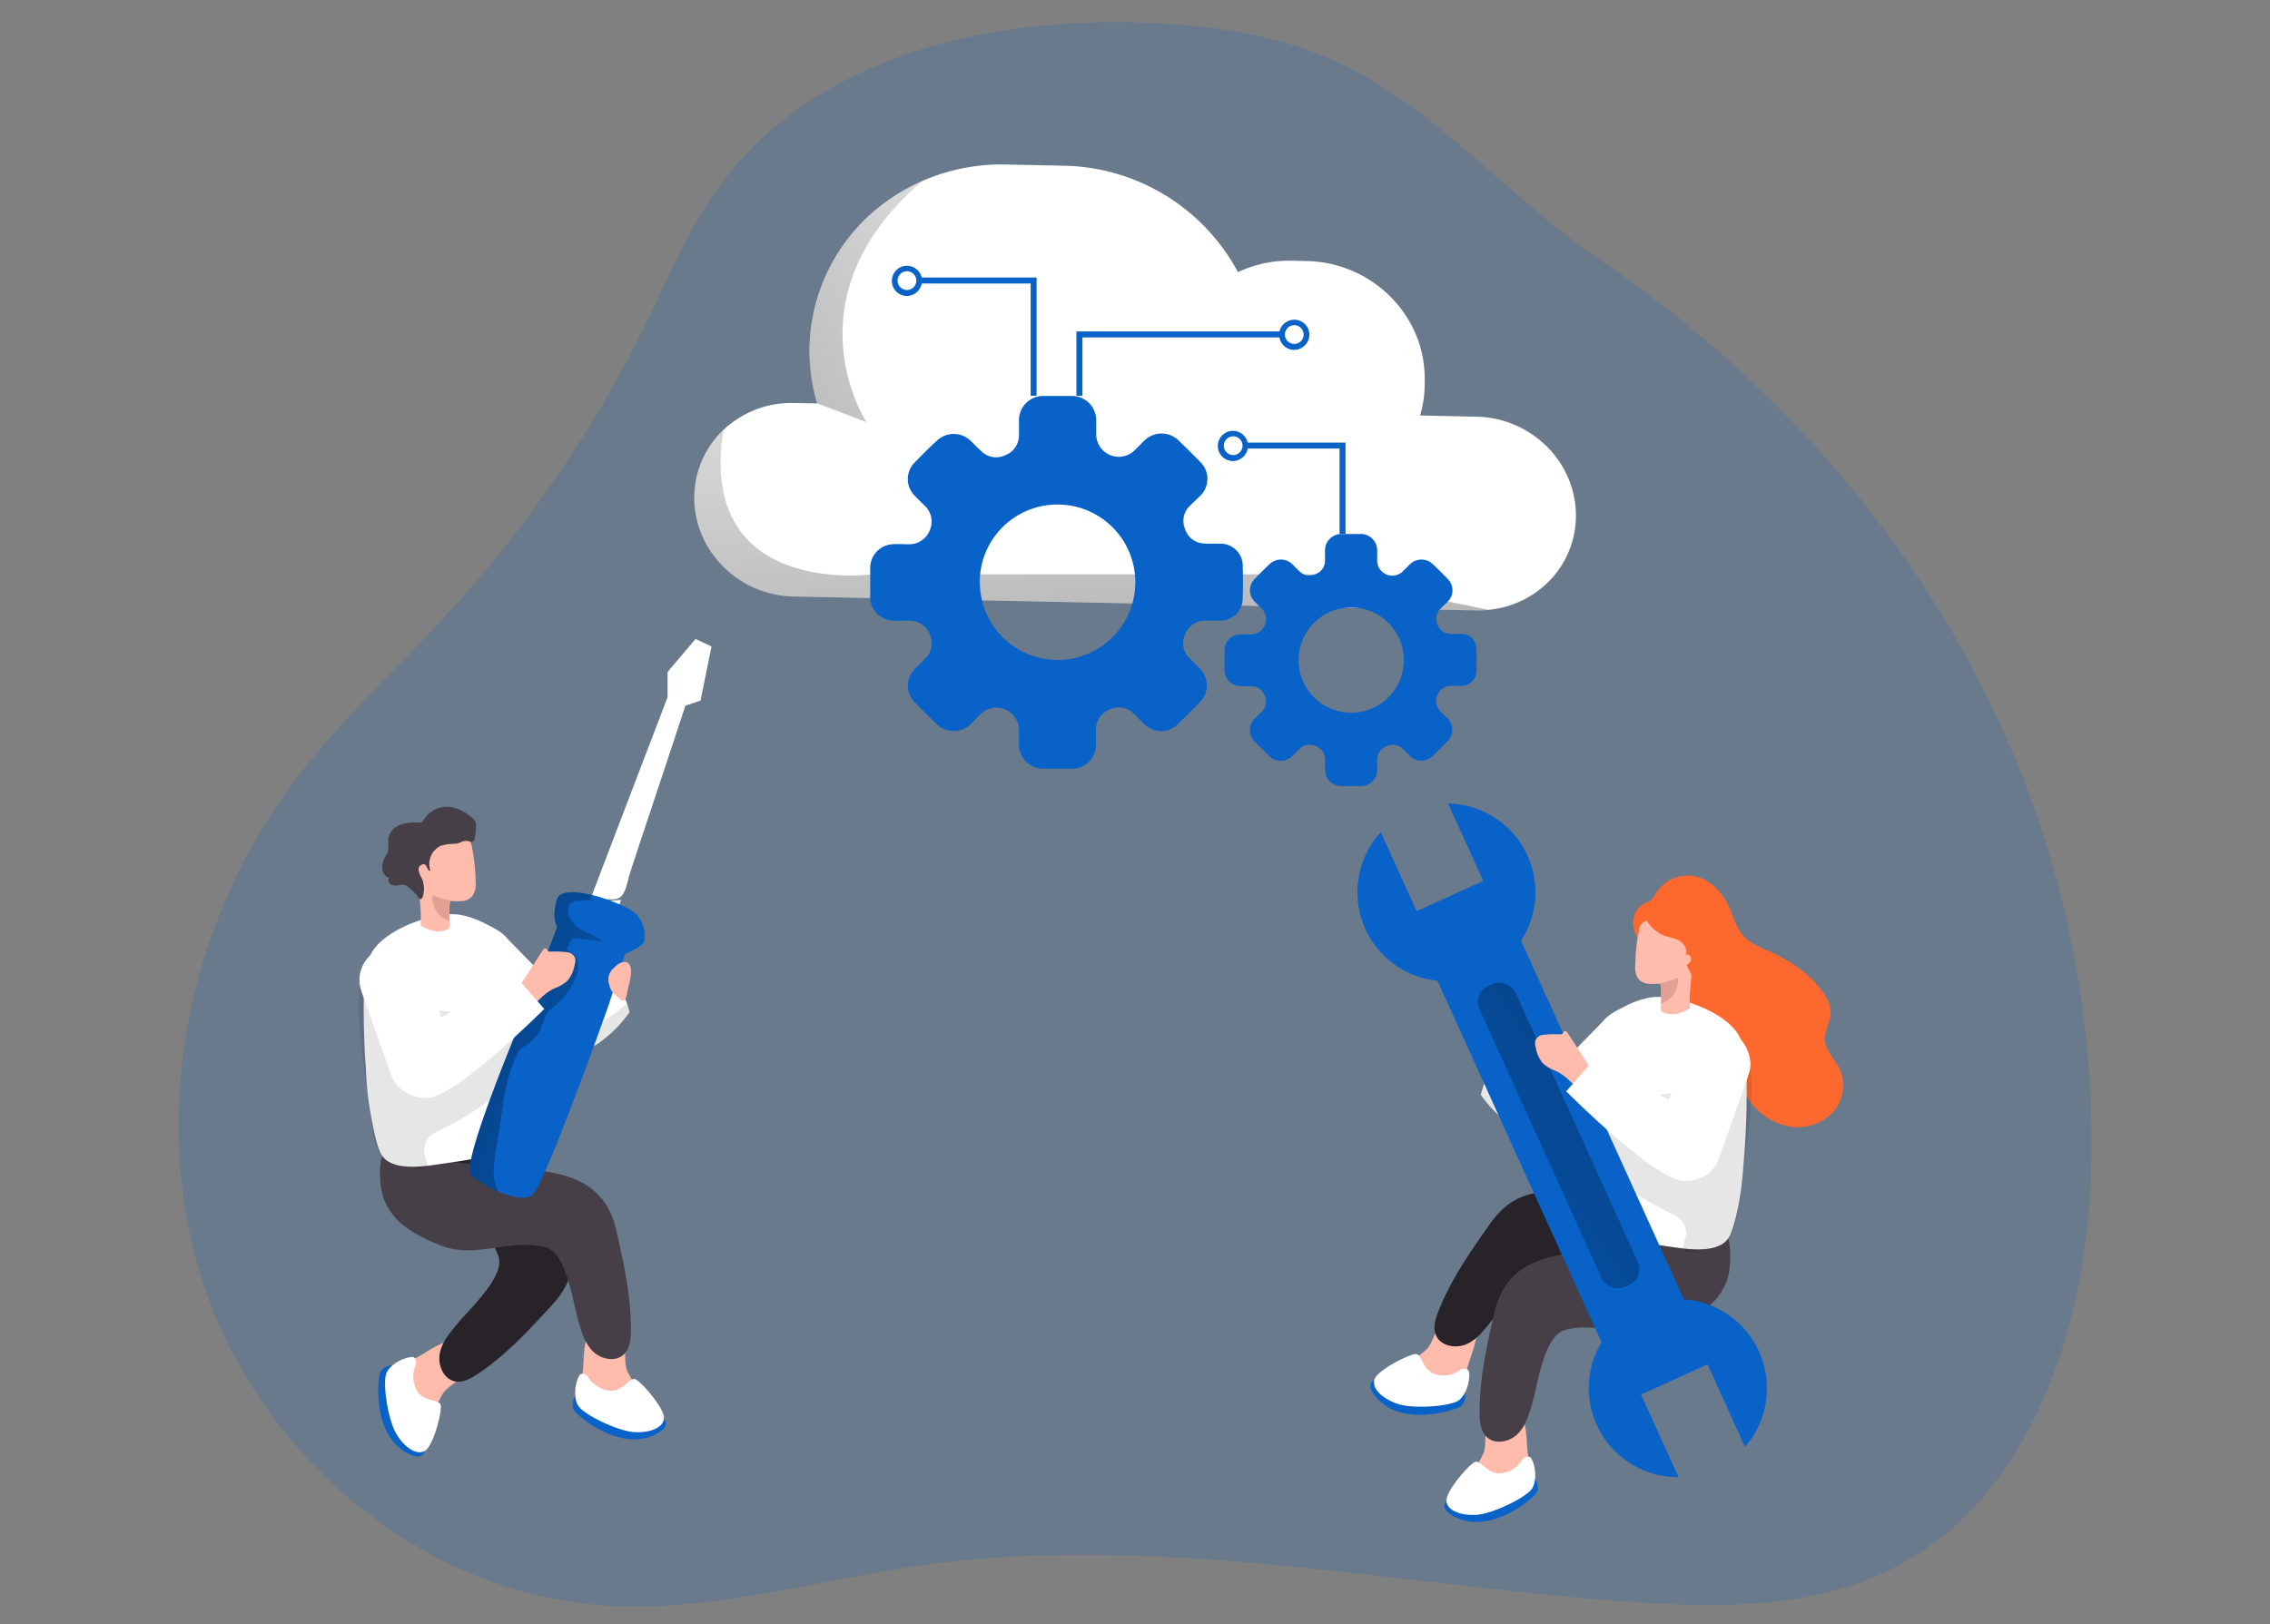
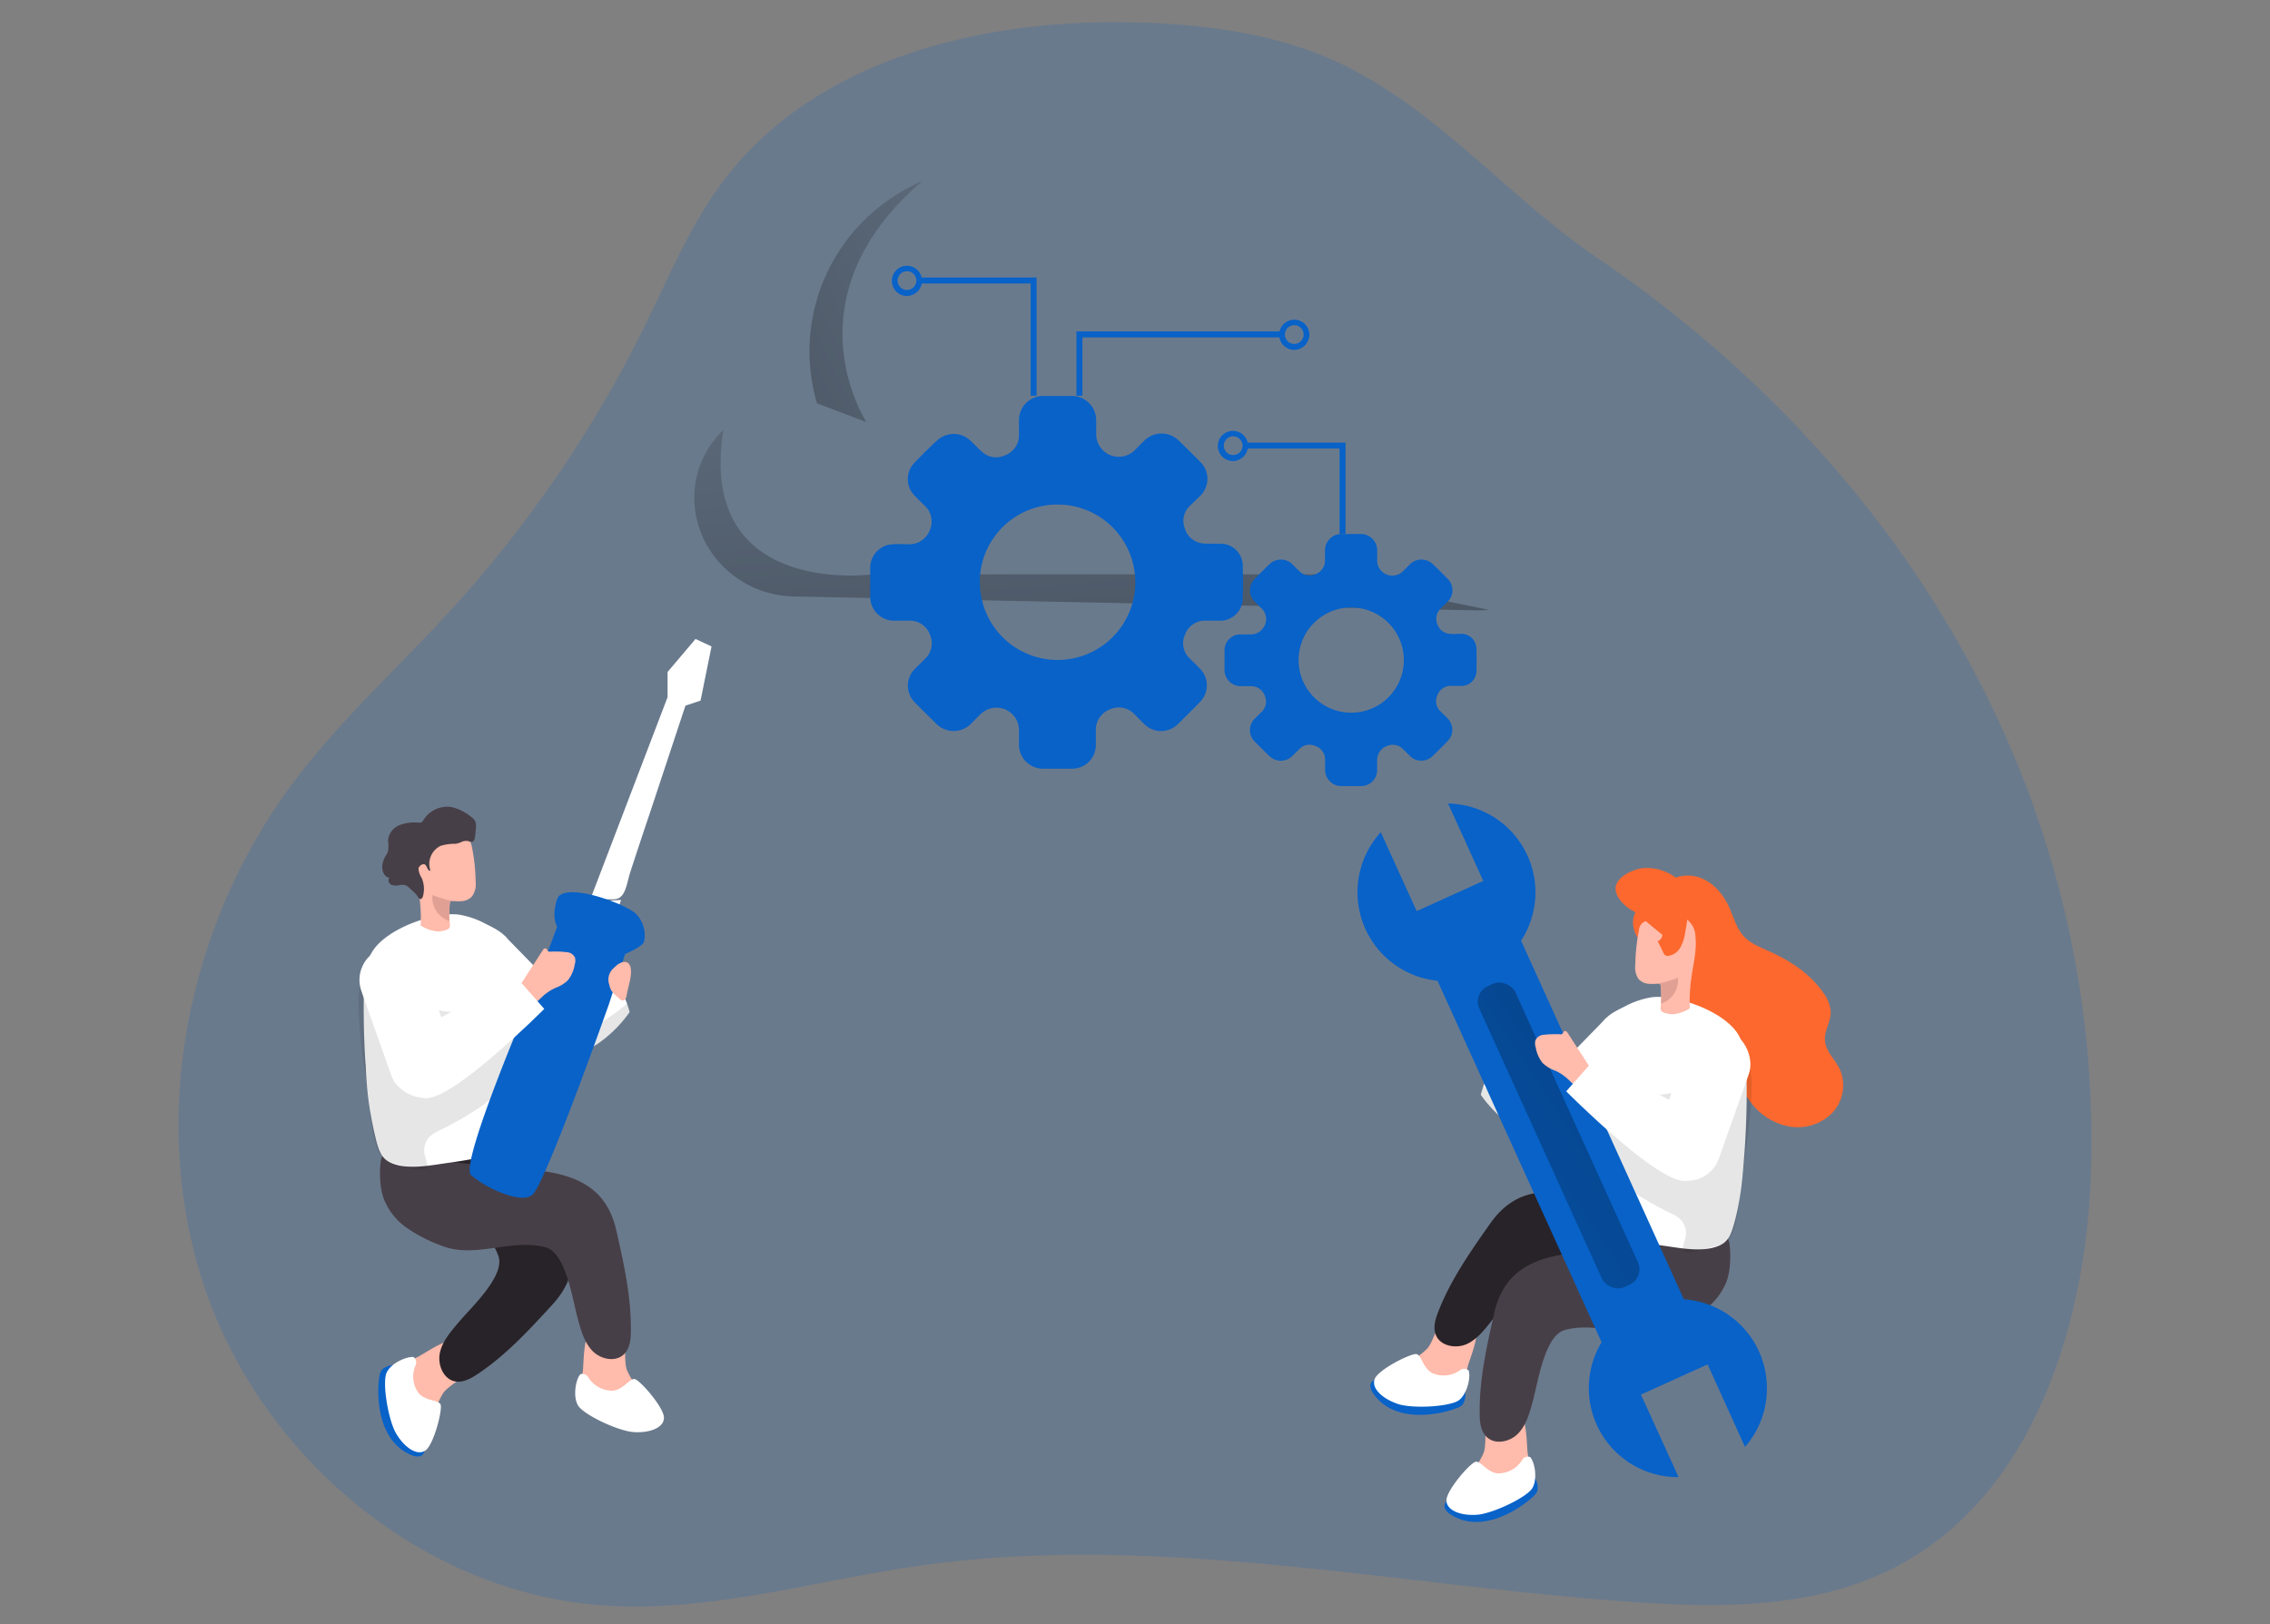
<svg xmlns="http://www.w3.org/2000/svg" xmlns:ns1="http://sodipodi.sourceforge.net/DTD/sodipodi-0.dtd" xmlns:ns2="http://www.inkscape.org/namespaces/inkscape" xmlns:xlink="http://www.w3.org/1999/xlink" id="Layer_1" data-name="Layer 1" viewBox="0 0 510 365" version="1.1" ns1:docname="settings.svg" width="510" height="365" ns2:version="0.92.4 (5da689c313, 2019-01-14)">
  <rect x="0" y="0" width="510" height="365" fill="#808080" stroke="none" />
  <ns1:namedview pagecolor="#ffffff" bordercolor="#666666" borderopacity="1" objecttolerance="10" gridtolerance="10" guidetolerance="10" ns2:pageopacity="0" ns2:pageshadow="2" ns2:window-width="1718" ns2:window-height="1368" id="namedview147" showgrid="false" ns2:zoom="0.7475848" ns2:cx="189.94501" ns2:cy="157.355" ns2:window-x="-7" ns2:window-y="0" ns2:window-maximized="0" ns2:current-layer="Layer_1" />
  <defs id="defs14">
    <linearGradient id="linear-gradient" x1="210.56" y1="183.59" x2="198.18" y2="24.3" gradientUnits="userSpaceOnUse">
      <stop offset="0.01" id="stop2" />
      <stop offset="0.13" stop-opacity="0.69" id="stop4" />
      <stop offset="0.25" stop-opacity="0.32" id="stop6" />
      <stop offset="1" stop-opacity="0" id="stop8" />
    </linearGradient>
    <linearGradient id="linear-gradient-2" x1="67.75" y1="200.54" x2="131.95" y2="219.06" xlink:href="#linear-gradient" gradientTransform="matrix(1.131,0,0,1.131,13.288,-1.811)" />
    <linearGradient id="linear-gradient-3" x1="347.27" y1="194.23" x2="225.46" y2="275.21" gradientTransform="matrix(1.03,0.468,-0.468,1.03,12.862,3.845)" xlink:href="#linear-gradient" />
    <linearGradient id="linear-gradient-4" x1="87.76" y1="97.83" x2="227.31" y2="32.91" xlink:href="#linear-gradient" gradientTransform="matrix(1.131,0,0,1.131,13.288,-1.811)" />
    <linearGradient ns2:collect="always" xlink:href="#linear-gradient" id="linearGradient956" gradientUnits="userSpaceOnUse" x1="210.56" y1="183.59" x2="198.18" y2="24.3" gradientTransform="matrix(1.131,0,0,1.131,13.288,-1.811)" />
  </defs>
  <title id="title16">17</title>
  <path d="M 301.079,14.243 C 287.446,7.783 272.15,5.633 257.068,5.09 c -35.073,-1.278 -73.653,7.66 -94.697,35.763 -7.286,9.73 -11.97,21.1 -17.322,32.007 a 274.758,274.758 0 0 1 -43.83,64.32 c -11.687,12.785 -24.619,24.495 -35.073,38.331 -24.178,32.131 -33.071,76.109 -20.048,114.191 13.022,38.083 48.955,68.087 89.063,71.051 24.065,1.776 47.756,-5.544 71.651,-8.927 52.96,-7.49 106.486,4.435 159.854,8.18 19.867,1.392 40.73,1.459 58.516,-7.501 31.679,-15.953 43.875,-55.382 44.656,-90.862 C 471.682,177.22 426.946,104.177 358.78,57.903 338.902,44.383 323.04,24.663 301.079,14.243 Z" style="opacity:0.18;isolation:isolate;fill:#0862c8;stroke-width:1.131" id="path18" ns2:connector-curvature="0" />
-   <path d="m 354.062,115.853 a 20.976,20.976 0 0 1 -6.551,15.262 22.028,22.028 0 0 1 -13.068,5.928 20.161,20.161 0 0 1 -2.749,0.124 l -153.36,-3.123 c -12.355,-0.238 -22.345,-10.183 -22.345,-22.209 a 20.942,20.942 0 0 1 6.539,-15.217 22.209,22.209 0 0 1 15.839,-6.053 l 5.204,0.102 a 42.563,42.563 0 0 1 -1.708,-11.687 41.42,41.42 0 0 1 12.909,-30.084 43.4,43.4 0 0 1 12.445,-8.225 44.339,44.339 0 0 1 18.77,-3.7 l 13.034,0.272 a 45.312,45.312 0 0 1 39.112,23.918 26.814,26.814 0 0 1 12.038,-2.568 l 3.394,0.068 c 14.64,0.294 26.52,12.095 26.52,26.35 v 1.267 a 24.506,24.506 0 0 1 -1.041,7.094 l 12.694,0.272 c 12.298,0.238 22.322,10.183 22.322,22.209 z" id="path20" ns2:connector-curvature="0" style="fill:#ffffff;stroke-width:1.131" />
  <path d="m 334.444,137.044 a 20.161,20.161 0 0 1 -2.749,0.124 l -153.36,-3.123 c -12.355,-0.238 -22.345,-10.183 -22.345,-22.209 a 20.942,20.942 0 0 1 6.539,-15.217 c -6.03,37.856 33.489,32.448 33.489,32.448 h 99.642 z" id="path22" ns2:connector-curvature="0" style="fill:url(#linearGradient956);stroke-width:1.131" />
  <path d="m 134.731,202.518 -0.147,-0.09 0.419,0.079 z" id="path24" ns2:connector-curvature="0" style="fill:#ffffff;stroke-width:1.131" />
  <path d="m 139.189,203.253 -4.186,-0.747 4.526,-0.26 c -0.226,0.645 -0.339,1.007 -0.339,1.007 z" id="path26" ns2:connector-curvature="0" style="fill:#ffffff;stroke-width:1.131" />
  <path d="m 159.859,145.269 -2.466,12.174 -3.394,1.131 -7.999,24.155 q -2.263,6.72 -4.458,13.452 c -0.464,1.437 -0.803,3.847 -1.776,5.023 -0.973,1.177 -2.161,0.849 -3.394,0.905 l -2.048,0.09 a 1.697,1.697 0 0 0 0.26,0.17 l -0.803,-0.158 -1.131,-0.192 0.634,-1.641 16.699,-43.706 v -5.657 l 6.279,-7.422 z" id="path28" ns2:connector-curvature="0" style="fill:#ffffff;stroke-width:1.131" />
  <path d="m 93.865,304.942 a 11.427,11.427 0 0 0 -3.949,2.964 8.101,8.101 0 0 0 -1.369,4.605 13.848,13.848 0 0 0 3.643,9.685 1.957,1.957 0 0 0 1.131,0.747 1.742,1.742 0 0 0 1.018,-0.26 7.648,7.648 0 0 0 3.145,-4.526 16.869,16.869 0 0 1 2.172,-5.216 c 2.161,-2.817 10.296,-5.521 6.415,-10.307 -3.202,-4.028 -9.062,0.622 -12.208,2.308 z" id="path30" ns2:connector-curvature="0" style="fill:#ffbbab;stroke-width:1.131" />
  <path d="m 119.638,260.977 a 113.139,113.139 0 0 1 6.664,12.298 c 3.394,7.422 3.485,13.712 -2.195,19.912 -5.193,5.657 -10.454,11.393 -16.858,15.636 -1.505,0.996 -3.258,1.946 -5.035,1.607 -2.614,-0.52 -3.926,-3.745 -3.394,-6.358 0.532,-2.614 2.399,-4.741 4.107,-6.788 2.919,-3.473 10.601,-10.545 9.051,-15.014 -2.127,-5.962 -8.372,-10.409 -11.506,-15.839 a 2.353,2.353 0 0 1 -0.441,-1.867 c 0.158,-0.486 -1.708,-4.243 -1.29,-4.526 4.073,-2.896 10.793,-1.889 15.443,-3.722 a 2.84,2.84 0 0 1 1.482,-0.294 2.885,2.885 0 0 1 1.663,1.426 q 1.12,1.708 2.308,3.53 z" id="path32" ns2:connector-curvature="0" style="fill:#282328;stroke-width:1.131" />
  <path d="m 88.344,306.741 c 0,0 -2.263,0.17 -2.896,1.652 -0.634,1.482 -1.878,14.12 6.177,18.238 8.055,4.118 1.131,-11.529 1.131,-11.529 z" id="path34" ns2:connector-curvature="0" style="fill:#0862c8;stroke-width:1.131" />
  <path d="m 92.915,304.965 a 1.539,1.539 0 0 1 0.407,1.957 6.324,6.324 0 0 0 0.69,6.098 c 1.561,1.878 4.424,1.516 4.955,2.568 0.532,1.052 -1.482,9.051 -3.394,10.375 -1.912,1.324 -4.831,-0.792 -6.607,-3.881 -1.776,-3.089 -3.111,-11.314 -2.116,-13.577 0.996,-2.263 4.639,-3.711 6.064,-3.541 z" id="path36" ns2:connector-curvature="0" style="fill:#ffffff;stroke-width:1.131" />
  <path d="m 130.952,308.043 a 11.427,11.427 0 0 0 0.181,4.922 8.089,8.089 0 0 0 3.01,3.756 13.871,13.871 0 0 0 10.035,2.523 2.048,2.048 0 0 0 1.278,-0.532 1.72,1.72 0 0 0 0.362,-0.984 7.614,7.614 0 0 0 -1.957,-5.182 16.971,16.971 0 0 1 -3.043,-4.752 c -1.131,-3.394 1.312,-11.608 -4.82,-11.144 -5.17,0.385 -4.695,7.863 -5.046,11.393 z" id="path38" ns2:connector-curvature="0" style="fill:#ffbbab;stroke-width:1.131" />
  <path d="m 109.456,261.859 a 114.406,114.406 0 0 1 13.893,1.527 c 8.067,1.403 13.26,4.944 15.127,13.147 1.697,7.49 3.394,15.081 3.258,22.764 0,1.799 -0.26,3.79 -1.55,5.046 -1.923,1.867 -5.318,1.131 -7.15,-0.837 -1.833,-1.969 -2.534,-4.661 -3.247,-7.241 -1.199,-4.378 -2.625,-14.708 -7.207,-15.953 -7.784,-2.093 -15.839,2.681 -23.499,-0.407 a 34.971,34.971 0 0 1 -7.727,-3.994 14.346,14.346 0 0 1 -5.238,-6.788 16.111,16.111 0 0 1 -0.713,-4.469 18.023,18.023 0 0 1 0.158,-3.745 c 0.26,-1.426 0.498,-1.256 1.957,-1.222 2.444,0 4.888,0.272 7.331,0.554 4.876,0.588 9.696,1.392 14.606,1.618 z" id="path40" ns2:connector-curvature="0" style="fill:#473f47;stroke-width:1.131" />
-   <path d="m 129.244,313.598 c 0,0 -1.131,1.957 -0.283,3.326 0.849,1.369 10.533,9.583 18.51,5.306 7.976,-4.277 -8.847,-7.478 -8.847,-7.478 z" id="path42" ns2:connector-curvature="0" style="fill:#0862c8;stroke-width:1.131" />
  <path d="m 130.386,308.834 a 1.527,1.527 0 0 1 1.844,0.781 6.37,6.37 0 0 0 5.419,2.908 c 2.421,-0.215 3.756,-2.772 4.922,-2.614 1.165,0.158 6.596,6.37 6.596,8.689 0,2.319 -3.394,3.519 -6.947,3.213 -3.553,-0.305 -11.122,-3.903 -12.355,-5.974 -1.233,-2.07 -0.464,-5.962 0.52,-7.003 z" id="path44" ns2:connector-curvature="0" style="fill:#ffffff;stroke-width:1.131" />
  <path d="m 129.176,232.692 c -0.113,1.889 -0.724,3.553 -2.365,4.096 l -0.43,0.113 c -3.021,0.611 -6.992,-1.697 -9.764,-3.711 a 38.648,38.648 0 0 1 -3.304,-2.681 v -20.263 l 14.708,15.07 a 23.16,23.16 0 0 1 1.154,7.377 z" id="path46" ns2:connector-curvature="0" style="fill:#ffffff;stroke-width:1.131" />
  <path d="m 116.731,233.133 c 0,0.939 0.113,1.901 0.124,2.851 0,5.238 -1.222,10.635 0.339,15.76 a 5.781,5.781 0 0 1 0.441,3.507 4.378,4.378 0 0 1 -2.195,2.104 c -4.605,2.523 -9.945,3.292 -15.149,4.028 -3.915,0.554 -9.47,1.708 -13.09,-0.396 -1.539,-0.894 -2.059,-2.568 -2.557,-4.243 a 80.329,80.329 0 0 1 -2.444,-16.507 c 0,-0.724 -0.102,-1.448 -0.147,-2.172 q -0.441,-7.524 -0.305,-15.047 c 0.079,-3.643 0.362,-7.569 2.738,-10.318 3.168,-3.654 9.277,-6.076 13.916,-6.935 a 15.919,15.919 0 0 1 4.526,-0.249 19.347,19.347 0 0 1 6.2,2.104 c 2.263,1.131 4.345,2.104 5.487,4.378 a 31.306,31.306 0 0 1 2.568,8.304 30.129,30.129 0 0 1 0.147,8.135 c -0.136,1.335 -0.486,2.647 -0.611,3.971 0.023,0.238 0.011,0.475 0.011,0.724 z" id="path48" ns2:connector-curvature="0" style="fill:#ffffff;stroke-width:1.131" />
  <path d="m 95.37,262.764 c -1.516,0.453 -5.012,-0.939 -6.177,-1.131 -0.701,-0.124 -1.335,-0.475 -2.025,-0.645 -3.462,-0.86 -3.869,-10.601 -4.209,-13.215 -0.905,-6.935 -2.263,-14.108 -2.365,-21.055 a 23.363,23.363 0 0 1 0.916,-7.92 9.142,9.142 0 0 1 5.204,-5.77 2.546,2.546 0 0 1 1.527,-0.17 c 2.116,0.543 2.557,4.016 2.919,5.714 0.543,2.591 1.471,5.272 3.722,6.868 5.476,3.903 14.708,1.007 20.625,0 a 2.772,2.772 0 0 1 1.607,0.057 1.98,1.98 0 0 1 0.849,2.263 11.235,11.235 0 0 1 -1.131,2.365 c -1.414,2.851 -1.041,6.234 -1.833,9.311 a 17.333,17.333 0 0 1 -6.675,9.051 73.733,73.733 0 0 1 -9.934,5.725 7.275,7.275 0 0 0 -2.082,1.459 4.707,4.707 0 0 0 -1.007,3.145 c 0,0.724 0.928,2.942 0.656,3.394 a 0.95,0.95 0 0 1 -0.588,0.554 z" id="path50" ns2:connector-curvature="0" style="opacity:0.1;fill:#020202;stroke-width:1.131" />
  <path d="m 106.062,201.432 a 3.394,3.394 0 0 1 -2.127,1.064 11.416,11.416 0 0 1 -2.059,0 h -0.385 a 0.396,0.396 0 0 0 -0.283,0 0.453,0.453 0 0 0 -0.124,0.305 23.963,23.963 0 0 0 -0.079,4.13 v 0 l 0.068,0.747 a 1.358,1.358 0 0 1 -0.068,0.769 1.346,1.346 0 0 1 -0.826,0.554 6.596,6.596 0 0 1 -1.867,0.317 8.35,8.35 0 0 1 -3.79,-1.335 38.354,38.354 0 0 0 -0.373,-7.026 c -0.43,-2.998 -1.222,-6.008 -0.894,-9.051 a 5.838,5.838 0 0 1 1.233,-3.281 5.94,5.94 0 0 1 4.526,-1.607 11.314,11.314 0 0 1 6.132,1.686 c 0.679,0.453 0.758,1.041 0.916,1.81 0.226,1.131 0.419,2.387 0.554,3.587 0.136,1.199 0.226,2.738 0.249,4.118 a 4.684,4.684 0 0 1 -0.803,3.213 z" id="path52" ns2:connector-curvature="0" style="fill:#ffbbab;stroke-width:1.131" />
  <path d="m 103.55,189.269 a 4.186,4.186 0 0 1 -1.256,0.362 10.33,10.33 0 0 0 -3.326,0.464 4.526,4.526 0 0 0 -2.263,5.544 c -0.588,0.215 -0.69,-0.849 -1.131,-1.278 -0.441,-0.43 -1.482,0.147 -1.55,0.882 a 4.526,4.526 0 0 0 0.724,2.07 6.177,6.177 0 0 1 0.272,4.107 c -0.091,0.317 -0.328,0.701 -0.645,0.611 -0.317,-0.09 -0.543,-0.622 -0.747,-0.86 a 8.055,8.055 0 0 0 -1.018,-1.041 c -0.939,-0.826 -1.267,-1.437 -2.659,-1.256 a 3.587,3.587 0 0 1 -1.957,0 c -0.611,-0.26 -0.984,-1.131 -0.498,-1.595 -1.222,-0.158 -1.754,-1.686 -1.584,-2.896 a 5.25,5.25 0 0 1 0.656,-1.923 5.137,5.137 0 0 0 0.611,-1.131 9.051,9.051 0 0 0 0,-2.466 4.062,4.062 0 0 1 2.489,-3.394 9.266,9.266 0 0 1 4.311,-0.6 1.369,1.369 0 0 0 0.769,-0.113 1.607,1.607 0 0 0 0.441,-0.543 6.257,6.257 0 0 1 6.347,-2.828 10.839,10.839 0 0 1 4.231,2.127 2.885,2.885 0 0 1 0.984,1.007 2.942,2.942 0 0 1 0.181,1.403 23.363,23.363 0 0 1 -0.249,2.353 1.131,1.131 0 0 1 -0.419,0.826 c -0.351,0.204 -0.769,0 -1.131,-0.09 a 2.5,2.5 0 0 0 -1.584,0.26 z" id="path54" ns2:connector-curvature="0" style="fill:#473f47;stroke-width:1.131" />
  <path d="m 101.842,202.54 h -0.385 a 0.396,0.396 0 0 0 -0.283,0 0.453,0.453 0 0 0 -0.124,0.305 23.963,23.963 0 0 0 -0.079,4.13 v 0 a 5.521,5.521 0 0 1 -3.801,-5.849 22.979,22.979 0 0 0 4.639,1.38 z" id="path56" ns2:connector-curvature="0" style="fill:#e0a194;stroke-width:1.131" />
  <path d="m 141.451,227.454 a 29.043,29.043 0 0 1 -7.071,7.049 13.995,13.995 0 0 1 -6.641,2.387 2.319,2.319 0 0 1 -0.928,-0.102 2.455,2.455 0 0 1 -1.278,-0.882 7.445,7.445 0 0 1 -1.708,-4.197 c -0.158,-4.039 4.209,-6.392 4.209,-6.392 0,0 9.968,-3.179 11.144,-2.659 0.656,0.283 1.267,1.686 1.697,2.896 0.351,1.018 0.577,1.901 0.577,1.901 z" id="path58" ns2:connector-curvature="0" style="fill:#ffffff;stroke-width:1.131" />
  <path d="m 141.451,227.454 a 29.043,29.043 0 0 1 -7.071,7.049 13.995,13.995 0 0 1 -6.641,2.387 2.319,2.319 0 0 1 -0.928,-0.102 l -0.43,0.113 c -3.021,0.611 -6.992,-1.697 -9.764,-3.711 v -0.057 l 0.928,-6.064 a 23.952,23.952 0 0 0 6.245,4.639 9.051,9.051 0 0 0 5.351,0.984 5.544,5.544 0 0 0 1.437,-0.441 46.636,46.636 0 0 0 10.262,-6.698 c 0.385,1.018 0.611,1.901 0.611,1.901 z" id="path60" ns2:connector-curvature="0" style="opacity:0.1;fill:#020202;stroke-width:1.131" />
  <path d="m 144.687,211.671 c -0.43,1.131 -4.243,2.715 -4.243,2.715 l -3.609,11.212 c 0,0 -14.459,40.956 -17.322,42.993 -1.55,1.131 -4.627,0.441 -7.558,-0.837 a 23.759,23.759 0 0 1 -6.143,-3.688 c -2.67,-2.478 13.701,-40.56 13.701,-40.56 l 5.657,-15.262 c 0,0 -1.358,-2.003 0,-6.177 0.634,-1.957 4.096,-1.833 7.807,-0.95 4.277,1.052 8.904,3.134 9.979,4.322 a 6.879,6.879 0 0 1 1.731,6.234 z" id="path62" ns2:connector-curvature="0" style="fill:#0862c8;stroke-width:1.131" />
-   <path d="m 129.9,217.588 a 9.311,9.311 0 0 1 -1.516,3.892 16.224,16.224 0 0 1 -3.394,4.367 11.518,11.518 0 0 0 -1.957,1.641 12.049,12.049 0 0 0 -1.335,3.191 8.678,8.678 0 0 1 -4.695,4.854 c -3.734,6.223 -3.982,13.837 -5.25,20.987 a 34.417,34.417 0 0 0 -0.86,6.788 10.183,10.183 0 0 0 1.064,4.526 23.759,23.759 0 0 1 -6.143,-3.768 c -2.67,-2.478 13.701,-40.56 13.701,-40.56 l 5.657,-15.262 c 0,0 -1.358,-2.003 0,-6.177 0.634,-1.957 4.096,-1.833 7.807,-0.95 l -0.362,0.95 1.131,0.192 -3.937,0.181 a 2.681,2.681 0 0 0 -1.346,0.305 1.855,1.855 0 0 0 -0.622,0.792 c -0.792,1.833 0.577,3.926 2.263,5.035 1.686,1.109 3.677,1.652 5.216,2.953 l -6.053,-0.622 a 1.131,1.131 0 0 0 -0.668,0 1.256,1.256 0 0 0 -0.373,0.498 c -0.215,0.453 -0.441,0.894 -0.656,1.346 a 0.916,0.916 0 0 0 -0.136,0.532 c 0,0.351 0.453,0.509 0.758,0.668 a 3.632,3.632 0 0 1 1.708,3.643 z" id="path64" ns2:connector-curvature="0" style="fill:url(#linear-gradient-2);stroke-width:1.131" />
  <path d="m 121.539,214.171 0.385,-0.588 c 0.158,-0.26 0.419,-0.543 0.701,-0.441 0.283,0.102 0.317,0.509 0.566,0.656 a 0.701,0.701 0 0 0 0.407,0.057 22.537,22.537 0 0 1 3.813,0.136 2.093,2.093 0 0 1 1.776,1.245 2.851,2.851 0 0 1 -0.068,1.539 7.66,7.66 0 0 1 -1.539,3.53 7.988,7.988 0 0 1 -2.534,1.607 8.859,8.859 0 0 0 -2.263,1.301 c -0.905,0.588 -1.573,1.493 -2.455,2.127 a 2.58,2.58 0 0 1 -3.779,-3.473 l 1.346,-2.059 z" id="path66" ns2:connector-curvature="0" style="fill:#ffbbab;stroke-width:1.131" />
  <rect x="2.064" y="229.565" width="14.957" height="35.209" rx="7.478" transform="rotate(-19.53)" id="rect68" style="fill:#ffffff;stroke-width:1.131" />
  <path d="m 99.443,228.449 16.473,-8.983 6.358,7.264 c 0,0 -20.738,20.863 -26.871,20.037 -6.132,-0.826 -3.541,-7.32 -3.541,-7.32 0,0 -2.308,-6.981 7.58,-10.997 z" id="path70" ns2:connector-curvature="0" style="fill:#ffffff;stroke-width:1.131" />
  <path d="m 138.012,217.441 a 3.394,3.394 0 0 0 -1.131,3.824 4.707,4.707 0 0 0 0.407,1.222 5.046,5.046 0 0 0 1.052,1.199 l 0.95,0.86 a 0.962,0.962 0 0 0 0.396,0.272 0.781,0.781 0 0 0 0.837,-0.362 2.353,2.353 0 0 0 0.294,-0.928 c 0.283,-1.72 1.312,-4.526 0.826,-6.234 -0.622,-2.025 -2.704,-0.905 -3.632,0.147 z" id="path72" ns2:connector-curvature="0" style="fill:#ffbbab;stroke-width:1.131" />
  <path d="m 372.21,200.447 a 8.621,8.621 0 0 1 5.804,-3.598 c 4.684,-0.668 8.429,2.715 10.318,6.698 1.131,2.331 1.697,4.989 3.462,6.879 1.505,1.618 3.654,2.432 5.657,3.338 4.786,2.138 9.345,5.137 12.276,9.47 a 7.829,7.829 0 0 1 1.584,4.197 c 0,2.184 -1.459,4.209 -1.301,6.392 0.181,2.444 2.263,4.254 3.338,6.46 a 9.051,9.051 0 0 1 -1.641,9.764 10.941,10.941 0 0 1 -9.617,3.123 13.973,13.973 0 0 1 -8.723,-5.419 c -4.526,-5.872 -4.808,-14.538 -10.409,-19.358 -1.516,-1.301 -3.462,-2.387 -4.062,-4.311 -0.43,-1.346 -0.068,-2.795 -0.124,-4.209 a 7.105,7.105 0 0 0 -3.666,-5.815 c -3.338,-1.788 -7.297,-1.03 -8.135,-5.838 a 4.876,4.876 0 0 1 2.489,-5.204 7.467,7.467 0 0 0 1.324,-0.622 5.001,5.001 0 0 0 1.131,-1.561 4.526,4.526 0 0 1 0.294,-0.385 z" id="path74" ns2:connector-curvature="0" style="fill:#fc682d;stroke-width:1.131" />
  <path d="m 339.411,221.073 a 0.52,0.52 0 0 0 0.147,-0.09 l -0.43,0.09 z" id="path76" ns2:connector-curvature="0" style="fill:#ffffff;stroke-width:1.131" />
  <path d="m 329.76,307.058 a 11.314,11.314 0 0 1 -2.037,4.526 8.101,8.101 0 0 1 -4.209,2.263 13.905,13.905 0 0 1 -10.239,-1.482 2.059,2.059 0 0 1 -0.984,-0.973 1.765,1.765 0 0 1 0,-1.052 7.614,7.614 0 0 1 3.779,-4.05 16.971,16.971 0 0 0 4.616,-3.247 c 2.263,-2.715 3.179,-11.235 8.689,-8.485 4.65,2.319 1.369,9.108 0.385,12.502 z" id="path78" ns2:connector-curvature="0" style="fill:#ffbbab;stroke-width:1.131" />
  <path d="m 367.164,272.472 a 112.981,112.981 0 0 0 -13.43,-3.881 c -7.988,-1.765 -14.142,-0.453 -18.973,6.426 -4.424,6.279 -8.881,12.649 -11.653,19.822 -0.656,1.686 -1.199,3.598 -0.475,5.261 1.064,2.444 4.526,3.032 6.924,1.935 2.399,-1.097 4.118,-3.394 5.747,-5.465 2.772,-3.598 8.022,-12.626 12.728,-12.027 6.279,0.792 11.97,5.928 17.989,7.818 a 2.353,2.353 0 0 0 1.912,0 c 0.453,-0.26 4.526,0.747 4.718,0.272 1.969,-4.593 -0.475,-10.941 0.328,-15.839 a 2.817,2.817 0 0 0 0,-1.505 2.795,2.795 0 0 0 -1.742,-1.324 c -1.38,-0.509 -2.693,-1.018 -4.073,-1.493 z" id="path80" ns2:connector-curvature="0" style="fill:#282328;stroke-width:1.131" />
  <path d="m 329.194,312.817 c 0,0 0.328,2.263 -0.984,3.191 -1.312,0.928 -13.384,4.876 -19.143,-2.116 -5.759,-6.992 11.02,-3.564 11.02,-3.564 z" id="path82" ns2:connector-curvature="0" style="fill:#0862c8;stroke-width:1.131" />
  <path d="m 329.952,307.975 a 1.539,1.539 0 0 0 -2.003,0 6.358,6.358 0 0 1 -6.11,0.622 c -2.161,-1.131 -2.433,-3.994 -3.564,-4.288 -1.131,-0.294 -8.519,3.394 -9.402,5.544 -0.882,2.15 1.81,4.526 5.204,5.657 3.394,1.131 11.778,0.6 13.701,-0.849 1.923,-1.448 2.693,-5.34 2.172,-6.687 z" id="path84" ns2:connector-curvature="0" style="fill:#ffffff;stroke-width:1.131" />
  <path d="m 343.224,326.609 a 11.495,11.495 0 0 1 -0.181,4.933 8.067,8.067 0 0 1 -3.01,3.801 13.848,13.848 0 0 1 -10.035,2.512 1.923,1.923 0 0 1 -1.278,-0.532 1.652,1.652 0 0 1 -0.362,-0.973 7.637,7.637 0 0 1 1.957,-5.193 16.835,16.835 0 0 0 3.043,-4.752 c 1.131,-3.394 -1.312,-11.608 4.82,-11.144 5.137,0.339 4.661,7.818 5.046,11.348 z" id="path86" ns2:connector-curvature="0" style="fill:#ffbbab;stroke-width:1.131" />
  <path d="m 364.72,280.437 a 114.406,114.406 0 0 0 -13.893,1.527 c -8.067,1.392 -13.26,4.944 -15.127,13.135 -1.697,7.501 -3.394,15.081 -3.258,22.764 0,1.81 0.26,3.79 1.55,5.046 1.923,1.867 5.318,1.131 7.15,-0.826 1.833,-1.957 2.534,-4.673 3.247,-7.241 1.199,-4.378 2.625,-14.708 7.218,-15.964 7.773,-2.093 15.896,2.693 23.488,-0.396 a 34.292,34.292 0 0 0 7.66,-4.005 14.267,14.267 0 0 0 5.238,-6.732 15.319,15.319 0 0 0 0.713,-4.526 18.804,18.804 0 0 0 -0.147,-3.745 c -0.26,-1.426 -0.509,-1.267 -1.957,-1.233 -2.455,0 -4.899,0.283 -7.343,0.554 -4.842,0.611 -9.662,1.403 -14.538,1.641 z" id="path88" ns2:connector-curvature="0" style="fill:#473f47;stroke-width:1.131" />
  <path d="m 344.898,332.175 c 0,0 1.131,1.946 0.294,3.315 -0.837,1.369 -10.545,9.594 -18.521,5.318 -7.976,-4.277 8.847,-7.479 8.847,-7.479 z" id="path90" ns2:connector-curvature="0" style="fill:#0862c8;stroke-width:1.131" />
  <path d="m 343.755,327.423 a 1.527,1.527 0 0 0 -1.844,0.781 6.313,6.313 0 0 1 -5.408,2.896 c -2.421,-0.215 -3.768,-2.772 -4.933,-2.614 -1.165,0.158 -6.596,6.37 -6.596,8.689 0,2.319 3.394,3.519 6.947,3.224 3.553,-0.294 11.122,-3.915 12.355,-5.985 1.233,-2.07 0.509,-5.962 -0.52,-6.992 z" id="path92" ns2:connector-curvature="0" style="fill:#ffffff;stroke-width:1.131" />
  <path d="m 344.966,251.269 c 0.113,1.889 0.724,3.541 2.365,4.084 a 2.693,2.693 0 0 0 0.43,0.124 c 3.021,0.6 6.992,-1.697 9.764,-3.711 a 39.938,39.938 0 0 0 3.304,-2.693 v -20.263 l -14.708,15.081 a 23.51,23.51 0 0 0 -1.154,7.377 z" id="path94" ns2:connector-curvature="0" style="fill:#ffffff;stroke-width:1.131" />
  <path d="m 332.69,246.031 a 29.043,29.043 0 0 0 7.071,7.049 14.256,14.256 0 0 0 6.641,2.387 2.331,2.331 0 0 0 0.928,-0.113 2.455,2.455 0 0 0 1.278,-0.882 7.388,7.388 0 0 0 1.708,-4.197 c 0.158,-4.039 -4.209,-6.381 -4.209,-6.381 0,0 -9.968,-3.179 -11.144,-2.659 -0.656,0.283 -1.267,1.674 -1.697,2.896 -0.351,1.018 -0.577,1.901 -0.577,1.901 z" id="path96" ns2:connector-curvature="0" style="fill:#ffffff;stroke-width:1.131" />
  <path d="m 332.69,246.031 a 29.043,29.043 0 0 0 7.071,7.049 14.256,14.256 0 0 0 6.641,2.387 2.331,2.331 0 0 0 0.928,-0.113 2.693,2.693 0 0 0 0.43,0.124 c 3.021,0.6 6.992,-1.697 9.764,-3.711 v -0.068 l -0.939,-6.053 a 24.042,24.042 0 0 1 -6.245,4.627 8.961,8.961 0 0 1 -5.351,0.996 5.544,5.544 0 0 1 -1.437,-0.441 47.055,47.055 0 0 1 -10.262,-6.698 c -0.373,1.018 -0.6,1.901 -0.6,1.901 z" id="path98" ns2:connector-curvature="0" style="opacity:0.1;fill:#020202;stroke-width:1.131" />
  <path d="m 336.13,236.007 a 4.605,4.605 0 0 1 1.358,2.432 4.526,4.526 0 0 1 -0.17,1.392 5.284,5.284 0 0 1 -0.419,1.233 4.786,4.786 0 0 1 -1.052,1.188 l -0.939,0.871 a 1.426,1.426 0 0 1 -0.407,0.272 0.781,0.781 0 0 1 -0.837,-0.362 2.353,2.353 0 0 1 -0.294,-0.928 c -0.283,-1.72 -1.312,-4.526 -0.826,-6.245 0.577,-2.014 2.659,-0.905 3.587,0.147 z" id="path100" ns2:connector-curvature="0" style="fill:#ffbbab;stroke-width:1.131" />
  <path d="m 357.411,251.699 c 0,0.939 -0.113,1.912 -0.113,2.862 0,5.238 1.211,10.635 -0.351,15.76 a 5.77,5.77 0 0 0 -0.441,3.507 4.378,4.378 0 0 0 2.195,2.104 c 4.616,2.523 9.945,3.292 15.149,4.028 3.915,0.543 9.47,1.708 13.09,-0.396 1.539,-0.905 2.059,-2.568 2.557,-4.243 1.573,-5.306 2.025,-11.02 2.444,-16.518 0.057,-0.724 0.102,-1.448 0.147,-2.172 0.294,-5.012 0.407,-10.024 0.305,-15.036 -0.068,-3.643 -0.362,-7.569 -2.738,-10.318 -3.157,-3.666 -9.277,-6.087 -13.916,-6.935 a 15.523,15.523 0 0 0 -4.526,-0.249 19.234,19.234 0 0 0 -6.189,2.093 c -2.263,1.131 -4.356,2.104 -5.487,4.39 a 30.842,30.842 0 0 0 -2.58,8.293 30.219,30.219 0 0 0 -0.147,8.146 c 0.147,1.324 0.486,2.647 0.611,3.96 -0.023,0.249 -0.011,0.486 -0.011,0.724 z" id="path102" ns2:connector-curvature="0" style="fill:#ffffff;stroke-width:1.131" />
  <path d="m 378.727,281.342 c 1.516,0.453 5.012,-0.939 6.177,-1.131 0.701,-0.124 1.335,-0.464 2.025,-0.634 3.462,-0.86 3.869,-10.601 4.209,-13.226 0.905,-6.924 2.263,-14.097 2.365,-21.044 a 23.431,23.431 0 0 0 -0.916,-7.92 9.187,9.187 0 0 0 -5.193,-5.77 2.772,2.772 0 0 0 -1.539,-0.17 c -2.116,0.543 -2.557,4.028 -2.908,5.714 -0.554,2.591 -1.482,5.272 -3.734,6.879 -5.476,3.892 -14.708,1.007 -20.625,0 a 2.817,2.817 0 0 0 -1.595,0.057 2.003,2.003 0 0 0 -0.86,2.263 11.834,11.834 0 0 0 1.131,2.365 c 1.414,2.84 1.041,6.234 1.844,9.311 a 17.231,17.231 0 0 0 6.664,9.051 73.224,73.224 0 0 0 9.934,5.725 7.309,7.309 0 0 1 2.082,1.471 4.673,4.673 0 0 1 1.007,3.145 c 0,0.724 -0.928,2.942 -0.656,3.451 a 1.018,1.018 0 0 0 0.588,0.464 z" id="path104" ns2:connector-curvature="0" style="opacity:0.1;fill:#020202;stroke-width:1.131" />
  <rect x="203.01" y="326.1" width="20.818" height="102.662" transform="rotate(-24.41)" id="rect106" style="fill:#0862c8;stroke-width:1.131" />
  <rect x="208.977" y="339.947" width="8.893" height="74.264" rx="3.824" transform="rotate(-24.41)" id="rect108" style="fill:url(#linear-gradient-3);stroke-width:1.131" />
  <path d="m 368.114,219.998 a 3.394,3.394 0 0 0 2.138,1.075 12.377,12.377 0 0 0 2.048,0 h 0.385 a 0.475,0.475 0 0 1 0.283,0.057 0.419,0.419 0 0 1 0.124,0.305 22.775,22.775 0 0 1 0.079,4.118 v 0 l -0.068,0.735 a 1.516,1.516 0 0 0 0.068,0.781 1.278,1.278 0 0 0 0.837,0.543 5.759,5.759 0 0 0 1.855,0.317 8.225,8.225 0 0 0 3.79,-1.335 38.286,38.286 0 0 1 0.373,-7.015 c 0.43,-3.01 1.222,-6.008 0.894,-9.051 a 4.933,4.933 0 0 0 -5.657,-4.876 11.314,11.314 0 0 0 -6.143,1.674 2.365,2.365 0 0 0 -0.905,1.822 c -0.238,1.131 -0.43,2.376 -0.554,3.575 -0.158,1.369 -0.238,2.738 -0.26,4.118 a 4.673,4.673 0 0 0 0.713,3.157 z" id="path110" ns2:connector-curvature="0" style="fill:#ffbbab;stroke-width:1.131" />
  <path d="m 372.3,221.073 h 0.385 a 0.475,0.475 0 0 1 0.283,0.057 0.419,0.419 0 0 1 0.124,0.305 22.775,22.775 0 0 1 0.079,4.118 v 0 a 5.532,5.532 0 0 0 3.801,-5.849 22.447,22.447 0 0 1 -4.639,1.369 z" id="path112" ns2:connector-curvature="0" style="fill:#e0a194;stroke-width:1.131" />
  <path d="m 352.603,232.737 -0.385,-0.588 c -0.158,-0.249 -0.419,-0.532 -0.701,-0.43 -0.283,0.102 -0.305,0.498 -0.566,0.645 a 0.792,0.792 0 0 1 -0.407,0.068 23.827,23.827 0 0 0 -3.813,0.124 2.127,2.127 0 0 0 -1.776,1.256 2.862,2.862 0 0 0 0.068,1.539 7.671,7.671 0 0 0 1.539,3.519 7.92,7.92 0 0 0 2.534,1.618 8.633,8.633 0 0 1 2.263,1.29 c 0.905,0.6 1.573,1.493 2.455,2.127 a 2.58,2.58 0 0 0 3.779,-3.462 l -1.346,-2.07 z" id="path114" ns2:connector-curvature="0" style="fill:#ffbbab;stroke-width:1.131" />
  <rect x="-450.99" y="-123.776" width="14.957" height="35.209" rx="7.478" transform="rotate(-160.47)" id="rect116" style="fill:#ffffff;stroke-width:1.131" />
  <path d="m 374.699,247.015 -16.473,-8.972 -6.347,7.207 c 0,0 20.75,20.919 26.859,20.093 6.11,-0.826 3.541,-7.309 3.541,-7.309 0,0 2.308,-6.992 -7.58,-11.02 z" id="path118" ns2:connector-curvature="0" style="fill:#ffffff;stroke-width:1.131" />
-   <path d="m 373.477,210.075 c 1.211,0.543 2.591,0.656 3.756,1.29 1.165,0.634 2.07,2.15 1.369,3.281 0.498,-0.385 1.301,0.124 1.346,0.758 a 1.618,1.618 0 0 1 -1.03,1.437 l 1.256,2.568 a 1.324,1.324 0 0 0 0.464,0.611 1.131,1.131 0 0 0 0.701,0.113 3.734,3.734 0 0 0 2.647,-1.867 9.538,9.538 0 0 0 1.052,-3.157 47.258,47.258 0 0 0 0.792,-6.302 8.078,8.078 0 0 0 -0.26,-3.089 6.63,6.63 0 0 0 -2.263,-2.896 10.941,10.941 0 0 0 -7.705,-2.399 c -2.059,0.226 -5.476,1.686 -6.076,3.96 -0.6,2.274 2.206,4.91 3.949,5.691 z" id="path120" ns2:connector-curvature="0" style="fill:#fc682d;stroke-width:1.131" />
+   <path d="m 373.477,210.075 a 1.618,1.618 0 0 1 -1.03,1.437 l 1.256,2.568 a 1.324,1.324 0 0 0 0.464,0.611 1.131,1.131 0 0 0 0.701,0.113 3.734,3.734 0 0 0 2.647,-1.867 9.538,9.538 0 0 0 1.052,-3.157 47.258,47.258 0 0 0 0.792,-6.302 8.078,8.078 0 0 0 -0.26,-3.089 6.63,6.63 0 0 0 -2.263,-2.896 10.941,10.941 0 0 0 -7.705,-2.399 c -2.059,0.226 -5.476,1.686 -6.076,3.96 -0.6,2.274 2.206,4.91 3.949,5.691 z" id="path120" ns2:connector-curvature="0" style="fill:#fc682d;stroke-width:1.131" />
  <g id="Q83r0t" transform="matrix(1.131,0,0,1.131,40.124,4.966)">
    <path d="m 219,146.86 a 4.71,4.71 0 0 1 -3.41,-1.35 c -0.67,-0.64 -1.3,-1.33 -2,-2 a 4.26,4.26 0 0 0 -4.89,-0.95 4.33,4.33 0 0 0 -2.77,4.15 c 0,1 0,2 0,3 a 4.7,4.7 0 0 1 -4.81,4.63 h -5.6 a 4.78,4.78 0 0 1 -4.86,-4.81 c 0,-1 0,-2 0,-3 a 4.48,4.48 0 0 0 -7.54,-3.11 c -0.68,0.64 -1.31,1.33 -2,2 a 4.86,4.86 0 0 1 -6.93,-0.05 c -1.37,-1.35 -2.75,-2.71 -4.1,-4.08 a 4.71,4.71 0 0 1 0,-6.89 c 0.63,-0.65 1.29,-1.26 1.91,-1.91 a 4.17,4.17 0 0 0 1,-4.71 4.21,4.21 0 0 0 -4,-2.85 c -1,0 -2,0 -3,0 a 4.77,4.77 0 0 1 -4.89,-5.07 c 0,-1.77 0,-3.54 0,-5.31 a 4.69,4.69 0 0 1 4.43,-4.81 c 1,-0.09 2.05,0 3.08,0 a 4.38,4.38 0 0 0 4.33,-2.8 4.3,4.3 0 0 0 -1.17,-5 c -0.61,-0.61 -1.24,-1.21 -1.83,-1.84 a 4.66,4.66 0 0 1 0,-6.61 c 1.45,-1.5 2.94,-3 4.48,-4.39 a 4.83,4.83 0 0 1 6.64,0.1 c 0.7,0.67 1.36,1.38 2.06,2 a 4.16,4.16 0 0 0 4.73,0.88 4.22,4.22 0 0 0 2.8,-4 c 0,-0.93 0,-1.87 0,-2.8 a 4.82,4.82 0 0 1 5.09,-5 H 201 a 4.82,4.82 0 0 1 5,4.87 c 0,0.9 0,1.8 0,2.7 a 4.49,4.49 0 0 0 7.71,3.15 c 0.62,-0.61 1.22,-1.24 1.84,-1.84 a 4.85,4.85 0 0 1 6.86,0 c 1.44,1.39 2.85,2.79 4.25,4.21 a 4.69,4.69 0 0 1 0,6.75 c -0.68,0.69 -1.39,1.34 -2.06,2 a 4.09,4.09 0 0 0 -1,4.46 4.15,4.15 0 0 0 3.66,3 c 1.05,0.11 2.12,0 3.18,0.06 a 4.39,4.39 0 0 1 4.67,4.56 q 0.1,3 0,6.08 a 4.48,4.48 0 0 1 -4.82,4.64 c -0.93,0 -1.87,0 -2.8,0 a 4.21,4.21 0 0 0 -3.88,2.85 4.1,4.1 0 0 0 0.94,4.63 c 0.67,0.69 1.38,1.34 2,2 a 4.71,4.71 0 0 1 0,6.76 c -1.39,1.43 -2.81,2.83 -4.23,4.23 a 4.78,4.78 0 0 1 -3.32,1.47 z m -36.11,-29.6 a 15.44,15.44 0 1 0 15.49,-15.41 15.41,15.41 0 0 0 -15.51,15.41 z" transform="translate(-23.72,-5.99)" id="path122" ns2:connector-curvature="0" style="fill:#0862c8" />
  </g>
  <g id="Q83r0t-2" data-name="Q83r0t" transform="matrix(1.131,0,0,1.131,40.124,4.966)">
    <path d="m 270.65,152.74 a 3.17,3.17 0 0 1 -2.31,-0.91 c -0.45,-0.44 -0.88,-0.9 -1.34,-1.33 a 2.85,2.85 0 0 0 -3.31,-0.64 2.94,2.94 0 0 0 -1.88,2.8 c 0,0.68 0,1.35 0,2 a 3.18,3.18 0 0 1 -3.26,3.13 c -1.26,0 -2.52,0 -3.79,0 a 3.23,3.23 0 0 1 -3.29,-3.25 c 0,-0.67 0,-1.35 0,-2 a 2.86,2.86 0 0 0 -1.91,-2.71 2.8,2.8 0 0 0 -3.19,0.6 c -0.46,0.43 -0.89,0.9 -1.35,1.34 a 3.29,3.29 0 0 1 -4.69,0 c -0.93,-0.91 -1.86,-1.83 -2.78,-2.76 a 3.2,3.2 0 0 1 0,-4.67 c 0.43,-0.43 0.88,-0.84 1.3,-1.29 a 2.8,2.8 0 0 0 0.65,-3.18 2.85,2.85 0 0 0 -2.7,-1.93 c -0.67,0 -1.35,0 -2,0 a 3.23,3.23 0 0 1 -3.31,-3.43 c 0,-1.2 0,-2.4 0,-3.6 a 3.18,3.18 0 0 1 3,-3.26 c 0.69,0 1.39,0 2.09,0 a 3,3 0 0 0 2.93,-1.89 2.91,2.91 0 0 0 -0.79,-3.39 c -0.42,-0.42 -0.84,-0.82 -1.25,-1.25 a 3.16,3.16 0 0 1 0,-4.47 q 1.47,-1.53 3,-3 a 3.26,3.26 0 0 1 4.5,0.07 c 0.47,0.45 0.91,0.93 1.39,1.37 a 2.8,2.8 0 0 0 3.2,0.59 2.84,2.84 0 0 0 1.89,-2.72 c 0,-0.63 0,-1.26 0,-1.89 a 3.27,3.27 0 0 1 3.45,-3.37 h 3.52 a 3.26,3.26 0 0 1 3.4,3.29 c 0,0.61 0,1.22 0,1.83 a 3,3 0 0 0 5.22,2.17 l 1.25,-1.24 a 3.27,3.27 0 0 1 4.64,0 c 1,0.94 1.93,1.89 2.87,2.85 a 3.17,3.17 0 0 1 0,4.57 c -0.45,0.46 -0.94,0.9 -1.39,1.37 a 2.78,2.78 0 0 0 -0.67,3 2.83,2.83 0 0 0 2.48,2 c 0.71,0.08 1.44,0 2.15,0 a 3,3 0 0 1 3.17,3.09 q 0.06,2.06 0,4.11 a 3,3 0 0 1 -3.27,3.14 c -0.63,0 -1.26,0 -1.89,0 a 2.84,2.84 0 0 0 -2.63,1.93 2.77,2.77 0 0 0 0.64,3.13 c 0.45,0.47 0.93,0.91 1.39,1.38 a 3.19,3.19 0 0 1 0,4.57 c -0.94,1 -1.91,1.91 -2.87,2.86 a 3.2,3.2 0 0 1 -2.26,0.99 z m -24.44,-20 a 10.45,10.45 0 1 0 10.48,-10.43 10.43,10.43 0 0 0 -10.48,10.4 z" transform="translate(-23.72,-5.99)" id="path125" ns2:connector-curvature="0" style="fill:#0862c8" />
  </g>
  <polygon points="147.09,50.75 170.44,50.75 170.44,74.24 169.26,74.24 169.26,51.94 147.09,51.94 " id="polygon128" style="fill:#0862c8" transform="matrix(1.131,0,0,1.131,40.124,4.966)" />
  <polygon points="219.1,62.65 179.54,62.65 179.54,74.24 178.35,74.24 178.35,61.46 219.1,61.46 " id="polygon130" style="fill:#0862c8" transform="matrix(1.131,0,0,1.131,40.124,4.966)" />
  <polygon points="211.45,83.55 231.81,83.55 231.81,101.66 230.62,101.66 230.62,84.73 211.45,84.73 " id="polygon132" style="fill:#0862c8" transform="matrix(1.131,0,0,1.131,40.124,4.966)" />
  <path d="m 290.784,78.631 a 3.394,3.394 0 1 1 3.394,-3.394 3.462,3.462 0 0 1 -3.394,3.394 z m 0,-5.555 a 2.104,2.104 0 1 0 2.104,2.104 2.104,2.104 0 0 0 -2.104,-2.104 z" id="path134" ns2:connector-curvature="0" style="fill:#0862c8;stroke-width:1.131" />
  <path d="m 203.768,66.513 a 3.394,3.394 0 1 1 3.394,-3.394 3.462,3.462 0 0 1 -3.394,3.394 z m 0,-5.555 a 2.104,2.104 0 1 0 2.104,2.104 2.104,2.104 0 0 0 -2.104,-2.104 z" id="path136" ns2:connector-curvature="0" style="fill:#0862c8;stroke-width:1.131" />
  <path d="m 277.003,103.612 a 3.394,3.394 0 1 1 3.394,-3.451 3.462,3.462 0 0 1 -3.394,3.451 z m 0,-5.555 a 2.104,2.104 0 1 0 2.161,2.104 2.116,2.116 0 0 0 -2.161,-2.104 z" id="path138" ns2:connector-curvature="0" style="fill:#0862c8;stroke-width:1.131" />
  <path d="M 194.672,94.866 183.539,90.623 A 42.563,42.563 0 0 1 181.865,78.981 41.42,41.42 0 0 1 194.774,48.898 43.4,43.4 0 0 1 207.219,40.672 c -30.819,26.441 -12.547,54.194 -12.547,54.194 z" id="path140" ns2:connector-curvature="0" style="fill:url(#linear-gradient-4);stroke-width:1.131" />
  <path d="m 344.966,200.515 a 19.992,19.992 0 1 1 -34.745,-13.497 l 3.79,8.35 4.277,9.391 14.957,-6.788 -4.299,-9.481 -3.62,-7.92 a 19.969,19.969 0 0 1 19.641,19.946 z" id="path142" ns2:connector-curvature="0" style="fill:#0862c8;stroke-width:1.131" />
  <path d="m 396.965,311.98 a 19.822,19.822 0 0 1 -4.922,13.181 l -8.395,-18.543 -14.968,6.788 8.44,18.543 h -0.147 a 20.003,20.003 0 1 1 19.992,-20.003 z" id="path144" ns2:connector-curvature="0" style="fill:#0862c8;stroke-width:1.131" />
</svg>